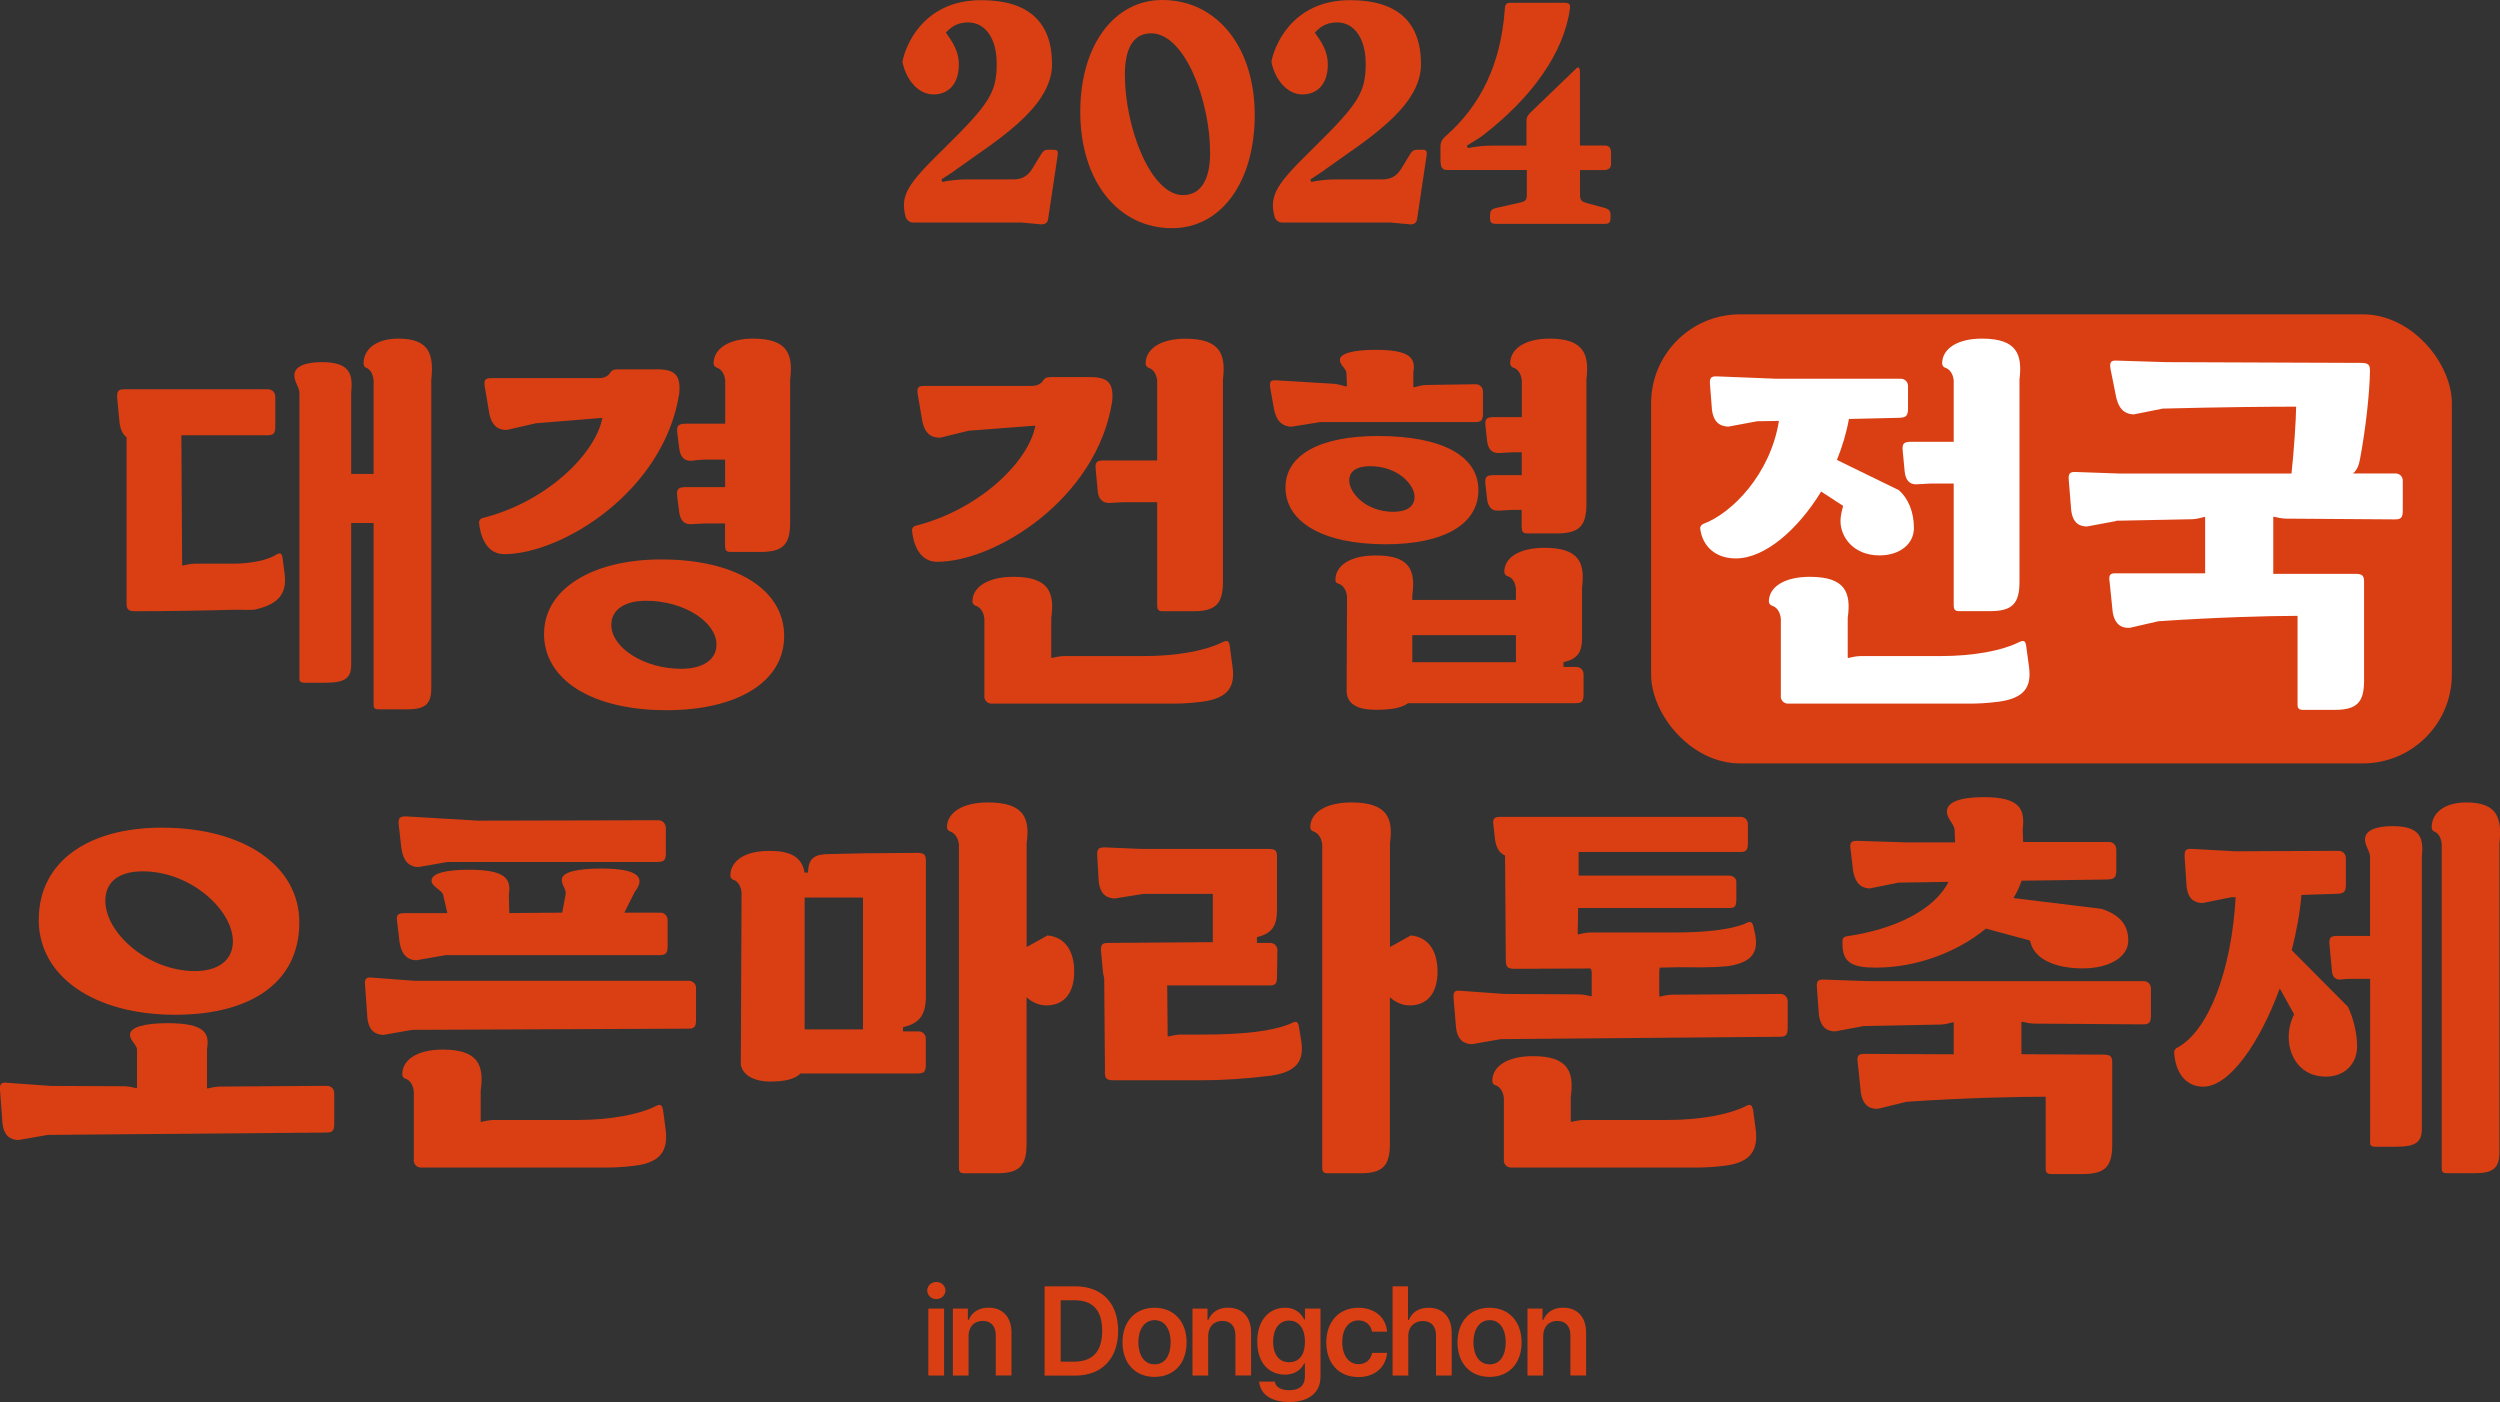
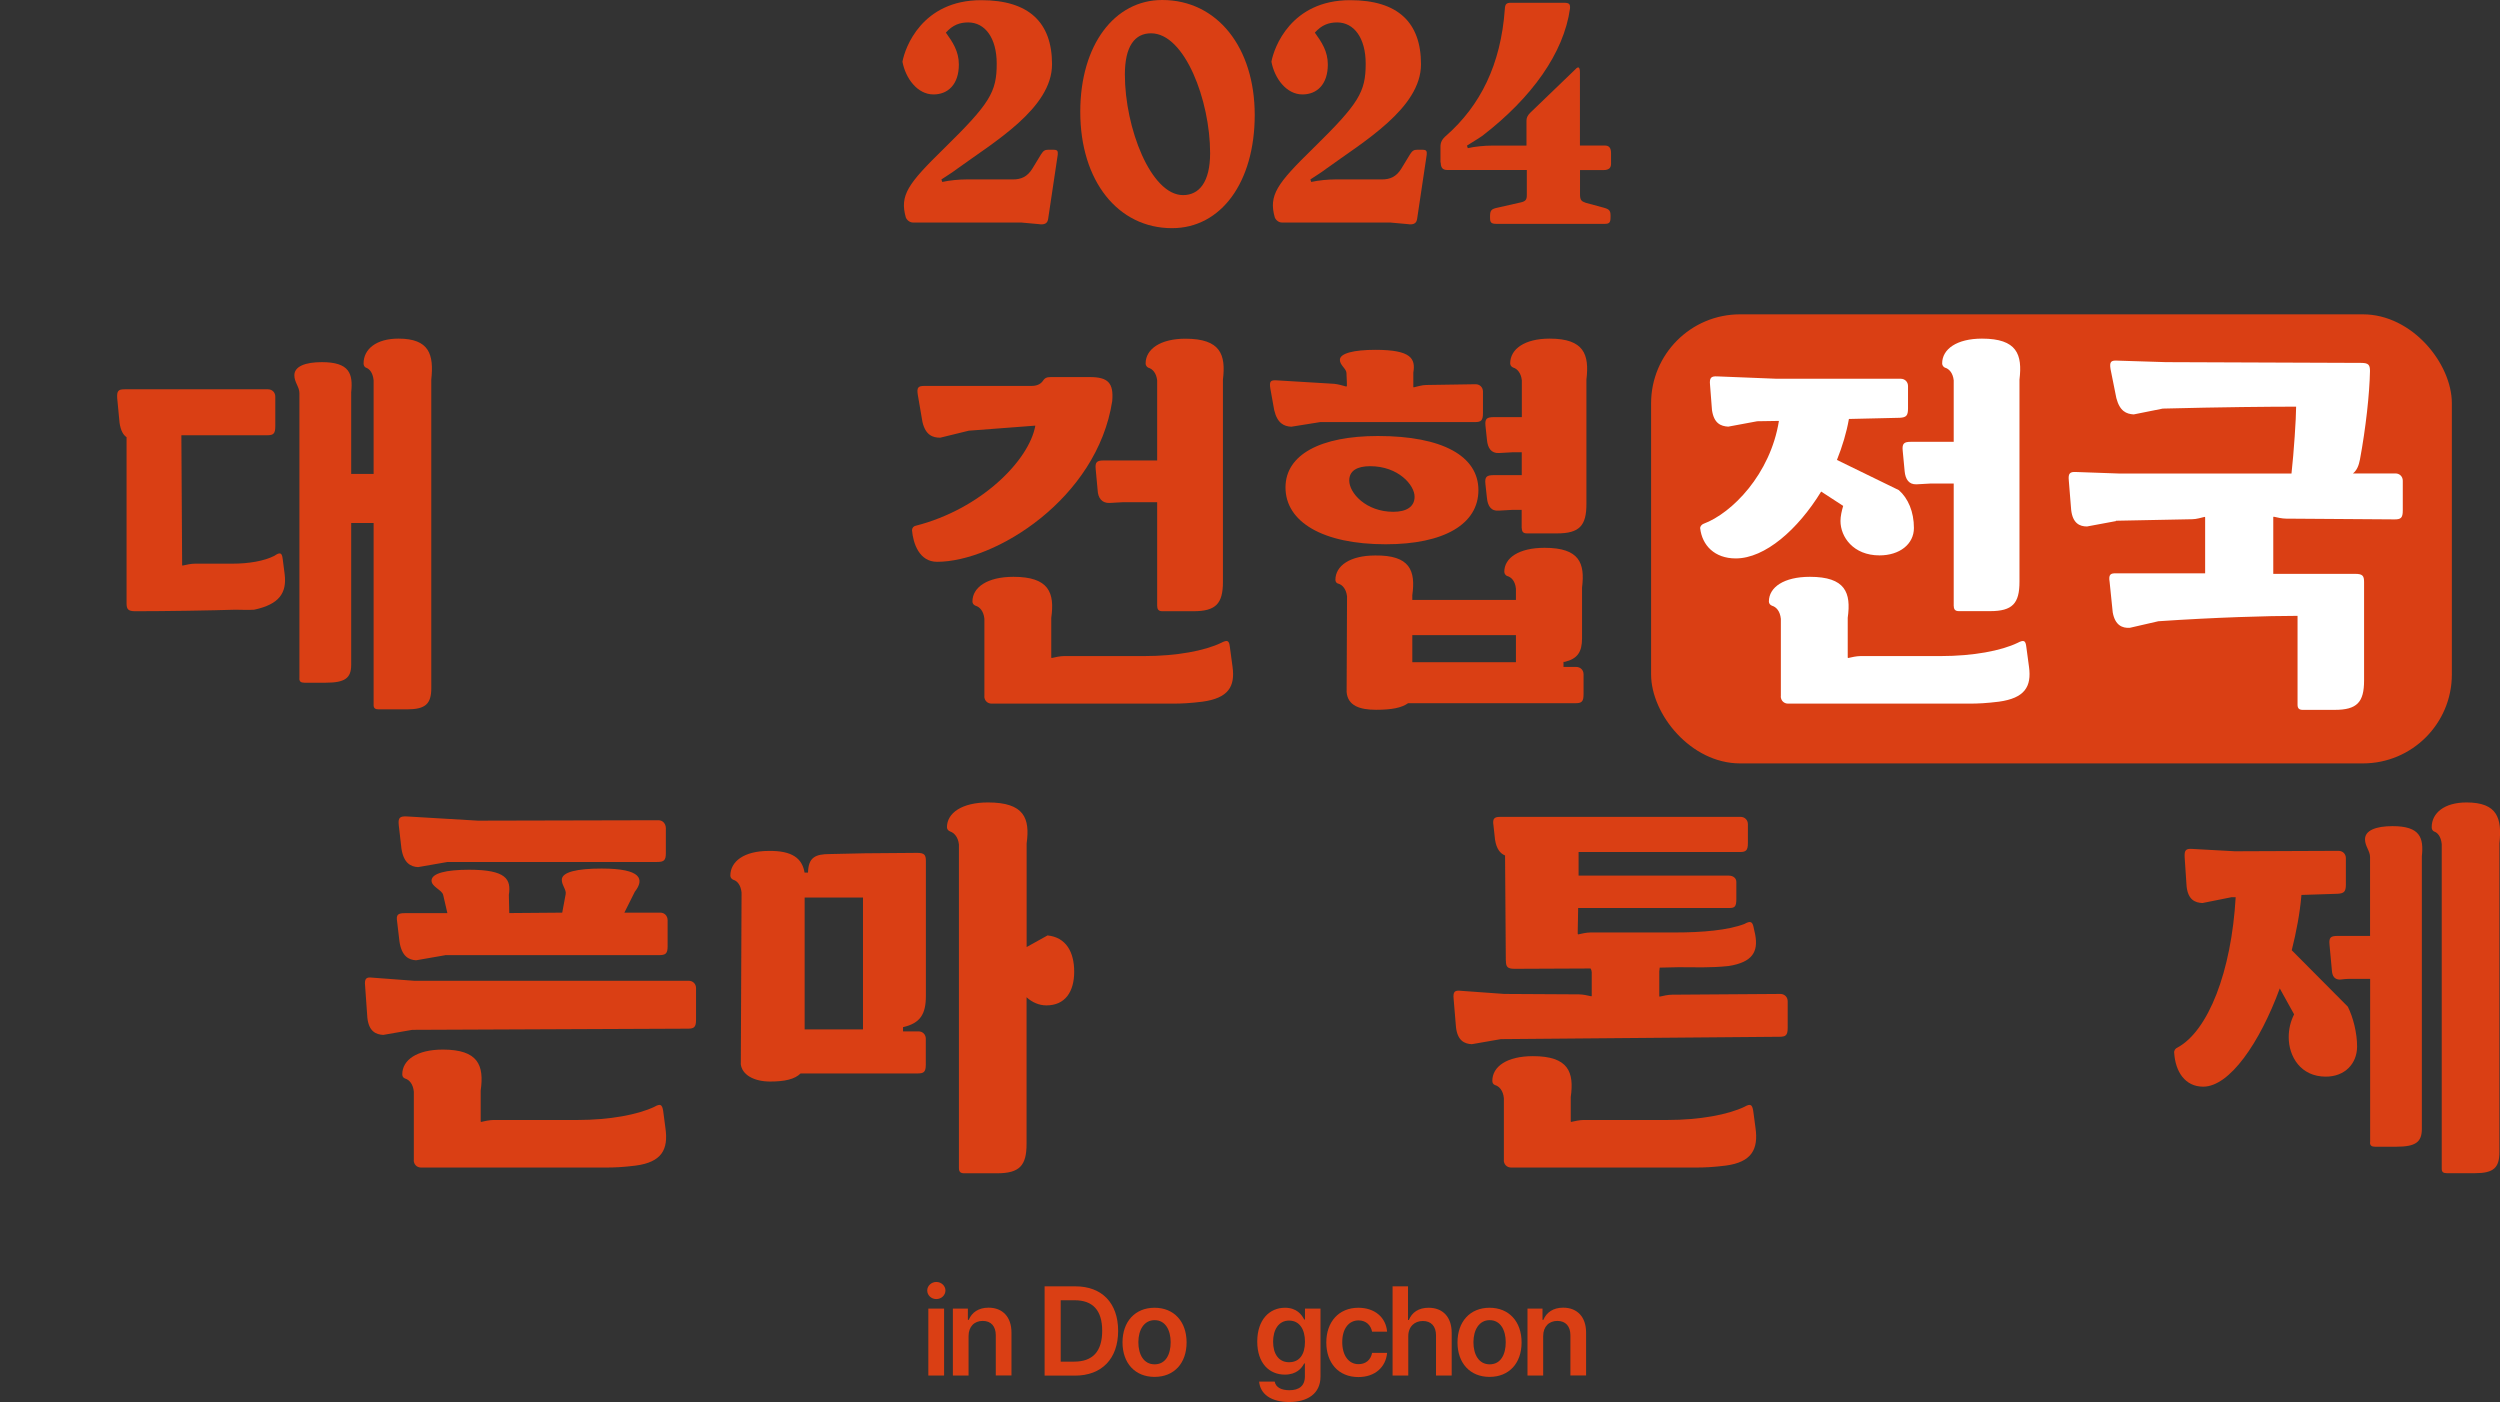
<svg xmlns="http://www.w3.org/2000/svg" id="_레이어_2" data-name="레이어 2" viewBox="0 0 296.5 166.28">
  <rect x="0" y="0" width="296.5" height="166.28" fill="#333333" stroke="none" />
  <defs>
    <style>
      .cls-1 {
        fill: #da3f14;
      }

      .cls-2 {
        fill: #fff;
      }
    </style>
  </defs>
  <g id="_레이어_1-2" data-name="레이어 1">
    <g>
      <rect class="cls-1" x="195.82" y="37.28" width="94.97" height="53.26" rx="10.55" ry="10.55" />
      <path class="cls-1" d="M123.3,26.59l-2.21-.2h-12.82c-.37,0-.7-.27-.84-.6-.74-2.64.23-3.98,4.55-8.2,5.42-5.32,6.23-6.66,6.23-10.04,0-3.08-1.41-4.89-3.38-4.89-1,0-1.84.3-2.65,1.21.8,1.11,1.54,2.21,1.54,3.78,0,2.34-1.27,3.55-3.01,3.55-1.91,0-3.31-1.91-3.68-3.88.3-1.67,2.31-7.3,9.34-7.3,5.66,0,8.4,2.64,8.4,7.6,0,5.22-6.86,9.21-11.28,12.42-.57.44-1.34.9-1.84,1.24l.1.3c.87-.2,2.04-.3,2.81-.3h5.56c.97,0,1.71-.3,2.31-1.27l1.04-1.71c.27-.43.47-.54.84-.54h.6c.5,0,.57.13.54.57l-1.14,7.63c-.07.47-.33.7-1,.64Z" />
      <path class="cls-1" d="M128.12,13.26c0-7.97,4.09-13.26,9.71-13.26,6.56,0,10.98,5.66,10.98,13.63s-3.98,13.43-9.81,13.43c-6.4,0-10.88-5.59-10.88-13.79ZM143.52,18.15c0-6.23-3.01-14.2-7-14.2-1.94,0-3.11,1.54-3.11,4.89,0,6.33,3.08,14.3,6.9,14.3,1.91,0,3.21-1.54,3.21-4.99Z" />
      <path class="cls-1" d="M167.06,26.59l-2.21-.2h-12.82c-.37,0-.7-.27-.84-.6-.74-2.64.23-3.98,4.55-8.2,5.42-5.32,6.23-6.66,6.23-10.04,0-3.08-1.41-4.89-3.38-4.89-1,0-1.84.3-2.65,1.21.8,1.11,1.54,2.21,1.54,3.78,0,2.34-1.27,3.55-3.01,3.55-1.91,0-3.31-1.91-3.68-3.88.3-1.67,2.31-7.3,9.34-7.3,5.66,0,8.4,2.64,8.4,7.6,0,5.22-6.86,9.21-11.28,12.42-.57.44-1.34.9-1.84,1.24l.1.3c.87-.2,2.04-.3,2.81-.3h5.56c.97,0,1.71-.3,2.31-1.27l1.04-1.71c.27-.43.47-.54.84-.54h.6c.5,0,.57.13.54.57l-1.14,7.63c-.07.47-.33.7-1,.64Z" />
      <path class="cls-1" d="M170.84,19.29v-1.91c0-.47.17-.87.7-1.31,4.02-3.55,6.46-8.4,6.93-14.97.03-.64.2-.77.74-.77h6.29c.64,0,.74.17.7.7-.74,5.26-4.52,10.55-10.38,15.07-.57.4-1.34.84-1.84,1.17l.1.3c.87-.2,2.04-.3,2.81-.3h4.15v-2.95c0-.33.1-.6.44-.94l5.36-5.16c.33-.37.54-.3.54.37v8.67h2.95c.47,0,.74.24.74.9v1.24c0,.5-.23.77-.9.77h-2.78v2.91c0,.64.17.8.67.97l2.21.6c.6.17.74.37.74.9v.23c0,.64-.17.77-.7.77h-12.82c-.64,0-.77-.17-.77-.7v-.23c0-.64.17-.8.67-.94l2.95-.67c.6-.13.74-.33.74-.87v-2.98h-9.44c-.5,0-.77-.23-.77-.9Z" />
      <path class="cls-1" d="M15.01,71.52v-19.67c-.41-.28-.69-.78-.83-1.7l-.28-2.93c-.05-.87.14-1.05.87-1.05h17.01c.5,0,.87.37.87.87v3.53c0,.87-.23,1.05-.96,1.05h-10.18l.09,15.04v.37l.05.05c.37-.09,1.01-.23,1.47-.23h4.45c1.97,0,3.76-.32,4.95-.92.73-.5.92-.37,1.01.37l.23,1.79c.27,2.2-.6,3.58-3.62,4.22-.78.05-1.51,0-2.25,0-2.75.09-8.25.18-11.83.18-.87,0-1.05-.23-1.05-.96ZM35.51,80.46v-33.84c0-.73-.6-1.28-.6-2.11,0-1.05,1.28-1.56,3.26-1.56,3.3,0,3.71,1.38,3.48,3.58v9.68h2.66v-11.1c-.09-.92-.5-1.38-.92-1.51-.18-.09-.27-.28-.27-.5,0-1.7,1.51-2.94,4.13-2.94,3.67,0,4.22,1.88,3.9,4.86v36.59c0,1.88-.69,2.52-2.89,2.52h-3.35c-.41,0-.6-.14-.6-.5v-21.6h-2.66v16.83c0,1.56-.73,2.11-3.03,2.11h-2.52c-.41,0-.6-.14-.6-.5Z" />
-       <path class="cls-1" d="M56.82,61.94c0-.23.18-.46.41-.5,7.7-1.93,13.43-7.7,14.21-11.88l-7.89.64-3.39.78c-.87.05-1.74-.27-2.11-1.83l-.55-3.25c-.14-.87.05-1.05.78-1.05h12.7c.6,0,1.01-.18,1.28-.5.27-.41.46-.55,1.01-.55h4.63c2.16,0,2.84.69,2.66,2.84-1.79,11.6-13.89,19.08-20.77,19.08-2.11,0-2.84-2.16-2.98-3.76ZM64.53,75.15c0-5.27,5.69-8.8,13.89-8.8,8.8,0,14.58,3.53,14.58,9.08s-5.73,8.8-13.94,8.8c-8.76,0-14.54-3.53-14.54-9.08ZM84.98,76.48c0-2.75-3.9-5.23-8.35-5.23-2.66,0-4.13,1.15-4.13,2.84,0,2.75,3.9,5.23,8.3,5.23,2.66,0,4.17-1.15,4.17-2.84ZM85.99,64.88v-2.8h-2.43l-1.6.09c-.92.04-1.33-.6-1.42-1.56l-.23-1.79c-.09-.87.18-1.05,1.1-1.05h4.59v-3.26h-2.43c-.46,0-1.05.09-1.6.14-.92.04-1.33-.6-1.42-1.56l-.23-1.79c-.09-.87.18-1.05,1.1-1.05h4.59v-5.14c-.09-.87-.55-1.38-1.01-1.51-.23-.09-.37-.28-.37-.5,0-1.7,1.74-2.94,4.68-2.94,4.13,0,4.77,1.88,4.4,4.86v16.96c0,2.57-.83,3.48-3.48,3.48h-3.62c-.41,0-.6-.18-.6-.6Z" />
      <path class="cls-1" d="M108.17,62.86c0-.23.18-.46.41-.5,7.75-1.97,13.48-7.75,14.21-11.88l-7.89.6-3.39.83c-.87,0-1.74-.28-2.11-1.88l-.55-3.21c-.14-.87.05-1.05.78-1.05h12.7c.6,0,1.01-.18,1.28-.5.27-.41.46-.55,1.01-.55h4.63c2.16,0,2.84.69,2.66,2.84-1.79,11.6-13.89,19.07-20.77,19.07-2.11,0-2.84-2.15-2.98-3.76ZM116.75,82.57v-9.17c-.09-.92-.55-1.42-1.05-1.56-.23-.09-.37-.28-.37-.5,0-1.7,1.79-2.93,4.86-2.93,4.22,0,4.91,1.88,4.49,4.86v4.72l.05.05c.37-.09,1.01-.23,1.47-.23h9.49c3.9,0,7.2-.64,9.12-1.56.78-.41.96-.28,1.05.46l.32,2.38c.32,2.34-.5,3.71-3.58,4.13-1.47.18-2.43.23-3.53.23h-21.46c-.5,0-.87-.37-.87-.87ZM137.24,71.89v-12.33h-4.04l-1.6.09c-.92.04-1.38-.6-1.42-1.51l-.23-2.48c-.09-.87.14-1.05.96-1.05h6.33v-9.49c-.09-.87-.55-1.38-1.05-1.51-.18-.09-.32-.28-.32-.5,0-1.7,1.74-2.94,4.72-2.94,4.17,0,4.81,1.88,4.45,4.86v23.98c0,2.57-.83,3.48-3.48,3.48h-3.71c-.41,0-.6-.18-.6-.6Z" />
      <path class="cls-1" d="M156.58,50.06l-3.44.55c-.87-.05-1.65-.41-2.02-1.97l-.46-2.57c-.14-.87.05-1.01.78-.96l6.79.41c.46.04,1.1.23,1.42.32l.09-.04v-.37l-.05-1.19c0-.5-.78-.92-.78-1.56,0-.78,1.65-1.19,4.22-1.19,4.26,0,4.77,1.05,4.49,2.71v1.7l.05.04c.37-.09,1.01-.28,1.47-.28l5.87-.09c.5,0,.87.37.87.87v2.57c0,.87-.23,1.05-.96,1.05h-18.34ZM152.46,57.81c0-3.9,4.17-6.1,10.96-6.1,7.66,0,11.92,2.38,11.92,6.42s-4.08,6.42-11,6.42c-7.47,0-11.88-2.66-11.88-6.74ZM178.73,68.31c-.18-.09-.32-.28-.32-.5,0-1.65,1.74-2.84,4.77-2.84,4.17,0,4.81,1.83,4.45,4.72v6.01c0,1.65-.55,2.43-2.06,2.8h-.14v.6h1.51c.5,0,.87.37.87.87v2.38c0,.87-.23,1.05-.96,1.05h-19.85c-.78.55-1.93.78-3.81.78s-3.35-.46-3.48-2.11l.05-11.33c-.09-.87-.55-1.38-1.01-1.51-.23-.04-.37-.23-.37-.46,0-1.65,1.7-2.89,4.72-2.89,4.13-.05,4.81,1.79,4.4,4.72v.55h12.29v-1.33c-.09-.92-.55-1.38-1.05-1.51ZM167.77,58.91c0-1.38-1.93-3.62-5.27-3.62-1.56,0-2.48.55-2.48,1.7,0,1.47,1.97,3.71,5.23,3.71,1.56,0,2.52-.6,2.52-1.79ZM179.79,78.54v-3.21h-12.29v3.21h12.29ZM180.47,62.67v-2.2h-1.1l-1.6.09c-.92.09-1.33-.55-1.42-1.51l-.18-1.65c-.09-.87.14-1.05,1.05-1.05h3.26v-2.71h-1.1l-1.6.09c-.92.05-1.33-.6-1.42-1.51l-.18-1.7c-.09-.87.14-1.05,1.05-1.05h3.26v-4.36c-.09-.87-.55-1.38-1.01-1.51-.23-.09-.37-.28-.37-.5,0-1.7,1.7-2.94,4.68-2.94,4.08,0,4.72,1.88,4.36,4.86v14.76c0,2.57-.83,3.48-3.48,3.48h-3.58c-.41,0-.6-.18-.6-.6Z" />
      <g>
        <path class="cls-2" d="M201.63,62.67c0-.23.18-.46.41-.55,3.35-1.24,7.93-5.87,8.94-12.2l-2.57.04-3.44.64c-.87-.05-1.7-.37-1.93-1.97l-.23-2.98c-.09-.87.14-1.05.87-1.01l7.02.28h14.72c.5,0,.87.37.87.87v2.66c0,.87-.23,1.05-.96,1.1l-6.05.14c-.28,1.61-.78,3.26-1.42,4.86l7.34,3.58c1.1.96,1.79,2.57,1.79,4.49s-1.7,3.25-4.08,3.25c-3.12,0-4.63-2.2-4.63-4.08,0-.55.14-1.19.32-1.79l-2.61-1.7c-2.75,4.49-6.65,7.93-10.13,7.93-2.52,0-3.99-1.56-4.22-3.58ZM211.21,82.57v-9.17c-.09-.92-.55-1.42-1.05-1.56-.23-.09-.37-.28-.37-.5,0-1.7,1.79-2.93,4.86-2.93,4.22,0,4.91,1.88,4.49,4.86v4.72l.05.05c.37-.09,1.01-.23,1.47-.23h9.49c3.9,0,7.2-.64,9.12-1.56.78-.41.96-.28,1.05.46l.32,2.38c.32,2.34-.5,3.71-3.58,4.13-1.47.18-2.43.23-3.53.23h-21.46c-.5,0-.87-.37-.87-.87ZM231.71,71.89v-14.54h-2.8l-1.6.09c-.92.04-1.33-.6-1.42-1.56l-.23-2.43c-.09-.87.18-1.05.96-1.05h5.09v-7.29c-.09-.87-.55-1.38-1.05-1.51-.18-.09-.32-.28-.32-.5,0-1.7,1.74-2.94,4.72-2.94,4.17,0,4.81,1.88,4.45,4.86v23.98c0,2.57-.83,3.48-3.48,3.48h-3.71c-.41,0-.6-.18-.6-.6Z" />
        <path class="cls-2" d="M250.96,61.8l-3.44.64c-.87,0-1.7-.37-1.88-1.97l-.28-3.48c-.09-.87.14-1.05.87-1.01l5.09.18h20.45c.28-2.48.55-6.56.55-7.93-3.07,0-8.9.05-15.82.23l-3.44.69c-.87-.05-1.65-.37-2.06-1.93l-.69-3.44c-.14-.87.05-1.05.78-1.01l5.78.18,23.16.09c.87,0,1.05.23,1.05.96-.05,2.71-.5,6.79-1.19,10.5-.14.73-.37,1.29-.83,1.65h5.04c.5,0,.87.37.87.87v3.53c0,.87-.23,1.05-.96,1.05l-12.88-.09c-.46,0-1.1-.14-1.47-.23l-.05.04v6.74h9.72c.87,0,1.05.23,1.05.96v11.69c0,2.57-.83,3.48-3.48,3.48h-3.81c-.41,0-.6-.18-.6-.6v-10.55c-3.48,0-9.77.18-16.51.64l-3.39.78c-.87.05-1.74-.28-2.02-1.83l-.37-3.62c-.14-.87.09-1.05.83-1.01h10.5v-6.65l-.05-.05c-.37.09-1.01.28-1.47.28l-9.08.18Z" />
      </g>
-       <path class="cls-1" d="M5.61,134.61l-3.44.6c-.87-.04-1.7-.41-1.88-2.02l-.28-3.81c-.09-.87.14-1.05.87-.96l5.14.37,8.71.04c.46,0,1.1.14,1.47.23l.05-.05v-4.49c0-.6-.83-1.1-.83-1.79,0-.92,1.74-1.38,4.45-1.38,4.45,0,5,1.19,4.68,3.07v4.63l.05.05c.37-.09,1.01-.23,1.47-.23l12.7-.09c.5,0,.87.37.87.87v3.62c0,.87-.23,1.05-.96,1.05l-33.06.28ZM4.6,109.07c0-6.92,5.92-10.91,14.58-10.91,9.77,0,16.32,4.54,16.32,11.23,0,7.15-5.78,10.96-14.72,10.96-9.54,0-16.19-4.49-16.19-11.28ZM27.62,111.64c0-3.71-5-8.3-10.68-8.3-2.89,0-4.45,1.28-4.45,3.49,0,3.81,5.04,8.34,10.64,8.34,2.75,0,4.49-1.28,4.49-3.53Z" />
      <path class="cls-1" d="M48.89,122.14l-3.44.6c-.87-.05-1.7-.41-1.88-2.02l-.27-3.81c-.09-.87.14-1.05.87-.96l4.95.37h32.56c.5,0,.87.37.87.87v3.76c0,.87-.23,1.05-.96,1.05l-32.69.14ZM52.79,113.29l-3.44.6c-.87-.05-1.7-.46-1.97-2.2l-.28-2.38c-.14-.83.09-1.01.92-1.01h5.04l-.5-2.16c-.14-.6-1.38-.96-1.38-1.7,0-.87,1.74-1.29,4.45-1.29,4.45,0,5,1.15,4.72,2.98l.05,2.16,6.28-.05.41-2.2c.09-.55-.46-1.01-.46-1.7,0-.92,1.83-1.33,4.72-1.33,4.77,0,5.09,1.28,3.94,2.75l-1.24,2.48h4.26c.5,0,.87.37.87.92v3.07c0,.87-.23,1.05-1.05,1.05h-25.36ZM53.02,102.24l-3.44.6c-.87-.05-1.7-.46-1.97-2.2l-.32-2.8c-.09-.87.14-1.05.96-1.01l8.44.5,21.41-.05c.5,0,.87.41.87.96v2.94c0,.87-.23,1.05-1.05,1.05h-24.9ZM49.08,137.59v-8.12c-.09-.92-.55-1.42-1.05-1.56-.23-.09-.32-.28-.32-.5,0-1.7,1.74-2.93,4.81-2.93,4.22,0,4.91,1.88,4.49,4.86v3.67l.05.05c.37-.09,1.01-.23,1.47-.23h9.95c3.85,0,7.2-.64,9.12-1.56.73-.41.92-.28,1.05.46l.27,2.06c.37,2.57-.46,4.04-3.53,4.45-1.47.18-2.43.23-3.53.23h-21.92c-.5,0-.87-.37-.87-.87Z" />
      <path class="cls-1" d="M87.86,126.17l.09-20.31c-.09-.87-.5-1.38-.96-1.51-.23-.09-.37-.28-.37-.5,0-1.7,1.65-2.93,4.54-2.93,2.84-.05,3.99.92,4.26,2.57h.41c.05-1.79.83-2.2,2.61-2.2l4.13-.09,6.19-.05c.87,0,1.05.23,1.05.96v16c0,2.2-.69,3.25-2.71,3.71v.5h1.83c.5,0,.87.37.87.87v3.07c0,.87-.23,1.05-.96,1.05h-13.89c-.69.69-1.88.96-3.62.96-1.88,0-3.35-.78-3.48-2.11ZM102.35,122.09v-15.64h-6.92v15.64h6.92ZM121.75,118.29v17.38c0,2.57-.83,3.48-3.48,3.48h-3.94c-.41,0-.6-.18-.6-.6v-38.38c-.09-.92-.6-1.42-1.05-1.56-.23-.09-.37-.28-.37-.5,0-1.7,1.79-2.94,4.86-2.94,4.31,0,5,1.88,4.59,4.86v12.29l2.48-1.38c2.2.23,3.16,1.97,3.16,4.31s-1.05,3.99-3.3,3.99c-.87,0-1.7-.37-2.34-.96Z" />
-       <path class="cls-1" d="M131.05,127.14l-.09-11.1c-.05-.18-.09-.41-.14-.64l-.23-2.52c-.09-.87.14-1.05.87-1.05l12.38-.09v-5.73h-8.21l-3.44.55c-.87-.05-1.7-.41-1.88-2.02l-.18-3.03c-.05-.87.18-1.01.92-1.01l4.26.18h15.09c.87,0,1.05.18,1.05.92v6.33c0,1.93-.64,2.8-2.38,3.21v.69h1.56c.5,0,.87.37.87.87l-.05,3.12c0,.87-.18,1.05-.92,1.05h-12.1l.05,5.64v.37l.05.05c.37-.09,1.01-.23,1.47-.23h2.52c5,0,8.39-.41,10.5-1.28.73-.41.96-.28,1.05.46l.27,1.65c.32,2.25-.5,3.58-3.58,4.04-2.98.37-5.78.55-8.35.55h-10.32c-.87,0-1.05-.23-1.05-.96ZM164.84,118.29v17.38c0,2.57-.83,3.48-3.48,3.48h-3.94c-.41,0-.6-.18-.6-.6v-38.38c-.09-.92-.6-1.42-1.05-1.56-.23-.09-.37-.28-.37-.5,0-1.7,1.79-2.94,4.86-2.94,4.31,0,5,1.88,4.59,4.86v12.29l2.48-1.38c2.2.23,3.16,1.97,3.16,4.31s-1.05,3.99-3.3,3.99c-.87,0-1.7-.37-2.34-.96Z" />
      <path class="cls-1" d="M178.59,113.93l-.09-12.47c-.55-.23-1.01-.73-1.19-1.88l-.18-1.65c-.14-.87.09-1.05.83-1.05h28.47c.5,0,.87.37.87.87v2.25c0,.87-.23,1.05-.96,1.05h-19.12v2.8h17.84c.5,0,.87.32.87.73v2.06c0,.87-.18,1.05-.83,1.05h-17.93l-.05,2.71v.37l.05.05c.37-.09,1.01-.23,1.47-.23h10.04c3.26,0,6.28-.27,8.21-1.01.73-.41.96-.28,1.1.46l.18.82c.37,2.02-.32,3.26-3.16,3.71-2.2.23-3.99.14-5.92.14l-2.25.05-.05.46v2.93l.05.05c.37-.09,1.01-.23,1.47-.23l12.84-.09c.5,0,.87.37.87.87v3.16c0,.87-.23,1.05-.96,1.05l-33.06.28-3.44.6c-.87-.04-1.7-.41-1.88-2.02l-.28-3.35c-.09-.87.14-1.05.87-.96l5.14.37,8.85.05c.46,0,1.1.14,1.47.23l.05-.04v-2.8c0-.14-.05-.32-.14-.46l-8.99.04c-.87,0-1.05-.23-1.05-.96ZM178.36,137.59v-7.34c-.09-.92-.55-1.42-1.05-1.56-.23-.09-.32-.28-.32-.5,0-1.7,1.74-2.93,4.81-2.93,4.22,0,4.91,1.88,4.49,4.86v2.89l.05.05c.37-.09,1.01-.23,1.47-.23h9.95c3.85,0,7.2-.64,9.12-1.56.73-.41.92-.28,1.05.46l.27,2.02c.37,2.57-.46,4.08-3.53,4.49-1.47.18-2.43.23-3.53.23h-21.92c-.5,0-.87-.37-.87-.87Z" />
-       <path class="cls-1" d="M221.09,121.68l-3.44.64c-.87,0-1.7-.37-1.93-1.97l-.23-3.16c-.09-.87.14-1.05.87-1.01l5.09.18h32.78c.5,0,.87.37.87.87v3.21c0,.87-.23,1.05-.96,1.05l-12.88-.09c-.46,0-1.1-.14-1.47-.23l-.05.05v3.81l9.72.05c.87,0,1.05.23,1.05.96v9.72c0,2.57-.83,3.48-3.48,3.48h-3.81c-.41,0-.6-.18-.6-.6v-8.57c-3.53,0-9.77.14-16.51.6l-3.39.83c-.87.04-1.74-.28-2.02-1.88l-.37-3.58c-.14-.87.09-1.05.83-1.05l10.55.05v-3.76l-.05-.05c-.37.09-1.01.28-1.47.28l-9.12.18ZM218.52,111.96v-.41c0-.27.18-.46.46-.5,5.78-.82,10.45-3.16,12.11-6.46l-5.92.09-3.44.69c-.87-.04-1.7-.46-1.97-2.2l-.28-2.43c-.14-.87.09-1.05.92-1.01l5.78.18h5.69l-.05-1.47c-.05-.73-.92-1.33-.92-2.2,0-1.15,1.7-1.7,4.36-1.7,4.4,0,4.91,1.47,4.63,3.85l.05,1.47h10.18c.5,0,.87.37.87.92v2.43c0,.87-.23,1.05-1.05,1.1l-10.18.14c-.23.69-.55,1.38-.96,2.06l10.45,1.28c2.38.78,3.16,2.11,3.16,3.76,0,1.97-2.25,3.3-5.41,3.3s-5.82-1.05-6.24-3.3l-5.23-1.42c-3.3,2.71-8.07,4.63-13.07,4.63-2.8,0-3.94-.6-3.94-2.8Z" />
      <path class="cls-1" d="M257.86,124.89c-.05-.28.14-.55.37-.64,3.67-1.97,6.42-9.03,6.92-17.84h-.5l-3.44.69c-.87-.04-1.7-.37-1.88-1.97l-.23-3.44c-.05-.87.14-1.05.87-1.01l5.09.28,12.29-.05c.5,0,.87.37.87.87v3.12c0,.87-.23,1.05-.96,1.1l-4.31.14c-.18,2.16-.6,4.36-1.15,6.56l6.65,6.69c.64,1.28,1.1,3.12,1.1,4.72,0,2.06-1.47,3.58-3.71,3.58-2.98,0-4.4-2.38-4.4-4.68,0-1.01.23-1.88.64-2.71l-1.7-3.07c-2.38,6.47-5.96,11.65-9.08,11.65-2.16,0-3.3-1.79-3.44-3.99ZM281.1,135.48v-19.39h-2.43c-.32,0-.73.04-1.15.09-.64,0-.92-.41-.96-1.1l-.28-3.03c-.09-.87.14-1.05.96-1.05h3.85v-9.35c0-.73-.6-1.28-.6-2.11,0-1.05,1.28-1.56,3.26-1.56,3.3,0,3.71,1.38,3.48,3.58v32.33c0,1.56-.73,2.11-3.03,2.11h-2.52c-.41,0-.6-.14-.6-.51ZM289.59,138.64v-38.52c-.09-.92-.5-1.38-.92-1.51-.18-.09-.27-.28-.27-.5,0-1.7,1.51-2.94,4.13-2.94,3.67,0,4.22,1.88,3.9,4.86v36.59c0,1.88-.69,2.52-2.89,2.52h-3.35c-.41,0-.6-.14-.6-.5Z" />
      <g>
        <path class="cls-1" d="M109.97,153.05c0-.56.5-1.01,1.08-1.01s1.08.45,1.08,1.01-.48,1.02-1.08,1.02-1.08-.45-1.08-1.02ZM110.1,155.2h1.87v7.94h-1.87v-7.94Z" />
        <path class="cls-1" d="M114.88,163.14h-1.87v-7.94h1.78v1.34h.1c.37-.89,1.17-1.45,2.35-1.45,1.65,0,2.73,1.08,2.72,2.98v5.06h-1.86v-4.77c0-1.07-.57-1.7-1.55-1.7s-1.68.66-1.68,1.81v4.65Z" />
        <path class="cls-1" d="M123.89,163.14v-10.58h3.65c3.16,0,5.07,1.99,5.07,5.28s-1.92,5.31-5.13,5.31h-3.6ZM127.39,161.49c2.21,0,3.33-1.21,3.33-3.66s-1.13-3.62-3.27-3.62h-1.65v7.28h1.59Z" />
        <path class="cls-1" d="M133.13,159.21c0-2.47,1.49-4.11,3.8-4.11s3.8,1.64,3.8,4.11-1.48,4.09-3.8,4.09-3.8-1.64-3.8-4.09ZM138.84,159.19c0-1.45-.63-2.62-1.9-2.62s-1.93,1.17-1.93,2.62.63,2.62,1.93,2.62,1.9-1.16,1.9-2.62Z" />
-         <path class="cls-1" d="M143.3,163.14h-1.87v-7.94h1.78v1.34h.1c.37-.89,1.17-1.45,2.35-1.45,1.65,0,2.73,1.08,2.72,2.98v5.06h-1.86v-4.77c0-1.07-.57-1.7-1.55-1.7s-1.68.66-1.68,1.81v4.65Z" />
        <path class="cls-1" d="M149.32,163.86h1.86c.13.69.79,1.02,1.74,1.02,1.11,0,1.84-.48,1.84-1.65v-1.52h-.09c-.29.58-.92,1.32-2.29,1.32-1.83,0-3.27-1.33-3.27-3.92s1.45-4.01,3.29-4.01c1.4,0,1.99.83,2.28,1.4h.09v-1.3h1.84v8.07c0,2.03-1.56,3.01-3.71,3.01s-3.44-.94-3.57-2.43ZM154.77,159.13c0-1.51-.67-2.51-1.89-2.51s-1.89,1.07-1.89,2.51.66,2.43,1.89,2.43,1.89-.91,1.89-2.43Z" />
        <path class="cls-1" d="M157.3,159.21c0-2.43,1.48-4.11,3.8-4.11,1.93,0,3.27,1.13,3.41,2.84h-1.78c-.15-.76-.7-1.34-1.61-1.34-1.15,0-1.93.98-1.93,2.57s.76,2.62,1.93,2.62c.83,0,1.45-.48,1.61-1.34h1.78c-.15,1.68-1.42,2.87-3.41,2.87-2.37,0-3.8-1.7-3.8-4.09Z" />
        <path class="cls-1" d="M167.03,163.14h-1.87v-10.58h1.83v3.99h.1c.37-.89,1.13-1.45,2.35-1.45,1.65,0,2.73,1.07,2.73,2.98v5.06h-1.86v-4.77c0-1.08-.58-1.7-1.56-1.7s-1.73.66-1.73,1.81v4.65Z" />
        <path class="cls-1" d="M172.86,159.21c0-2.47,1.49-4.11,3.8-4.11s3.8,1.64,3.8,4.11-1.48,4.09-3.8,4.09-3.8-1.64-3.8-4.09ZM178.58,159.19c0-1.45-.63-2.62-1.9-2.62s-1.93,1.17-1.93,2.62.63,2.62,1.93,2.62,1.9-1.16,1.9-2.62Z" />
        <path class="cls-1" d="M183.03,163.14h-1.87v-7.94h1.78v1.34h.1c.37-.89,1.17-1.45,2.35-1.45,1.65,0,2.73,1.08,2.72,2.98v5.06h-1.86v-4.77c0-1.07-.57-1.7-1.55-1.7s-1.68.66-1.68,1.81v4.65Z" />
      </g>
    </g>
  </g>
</svg>